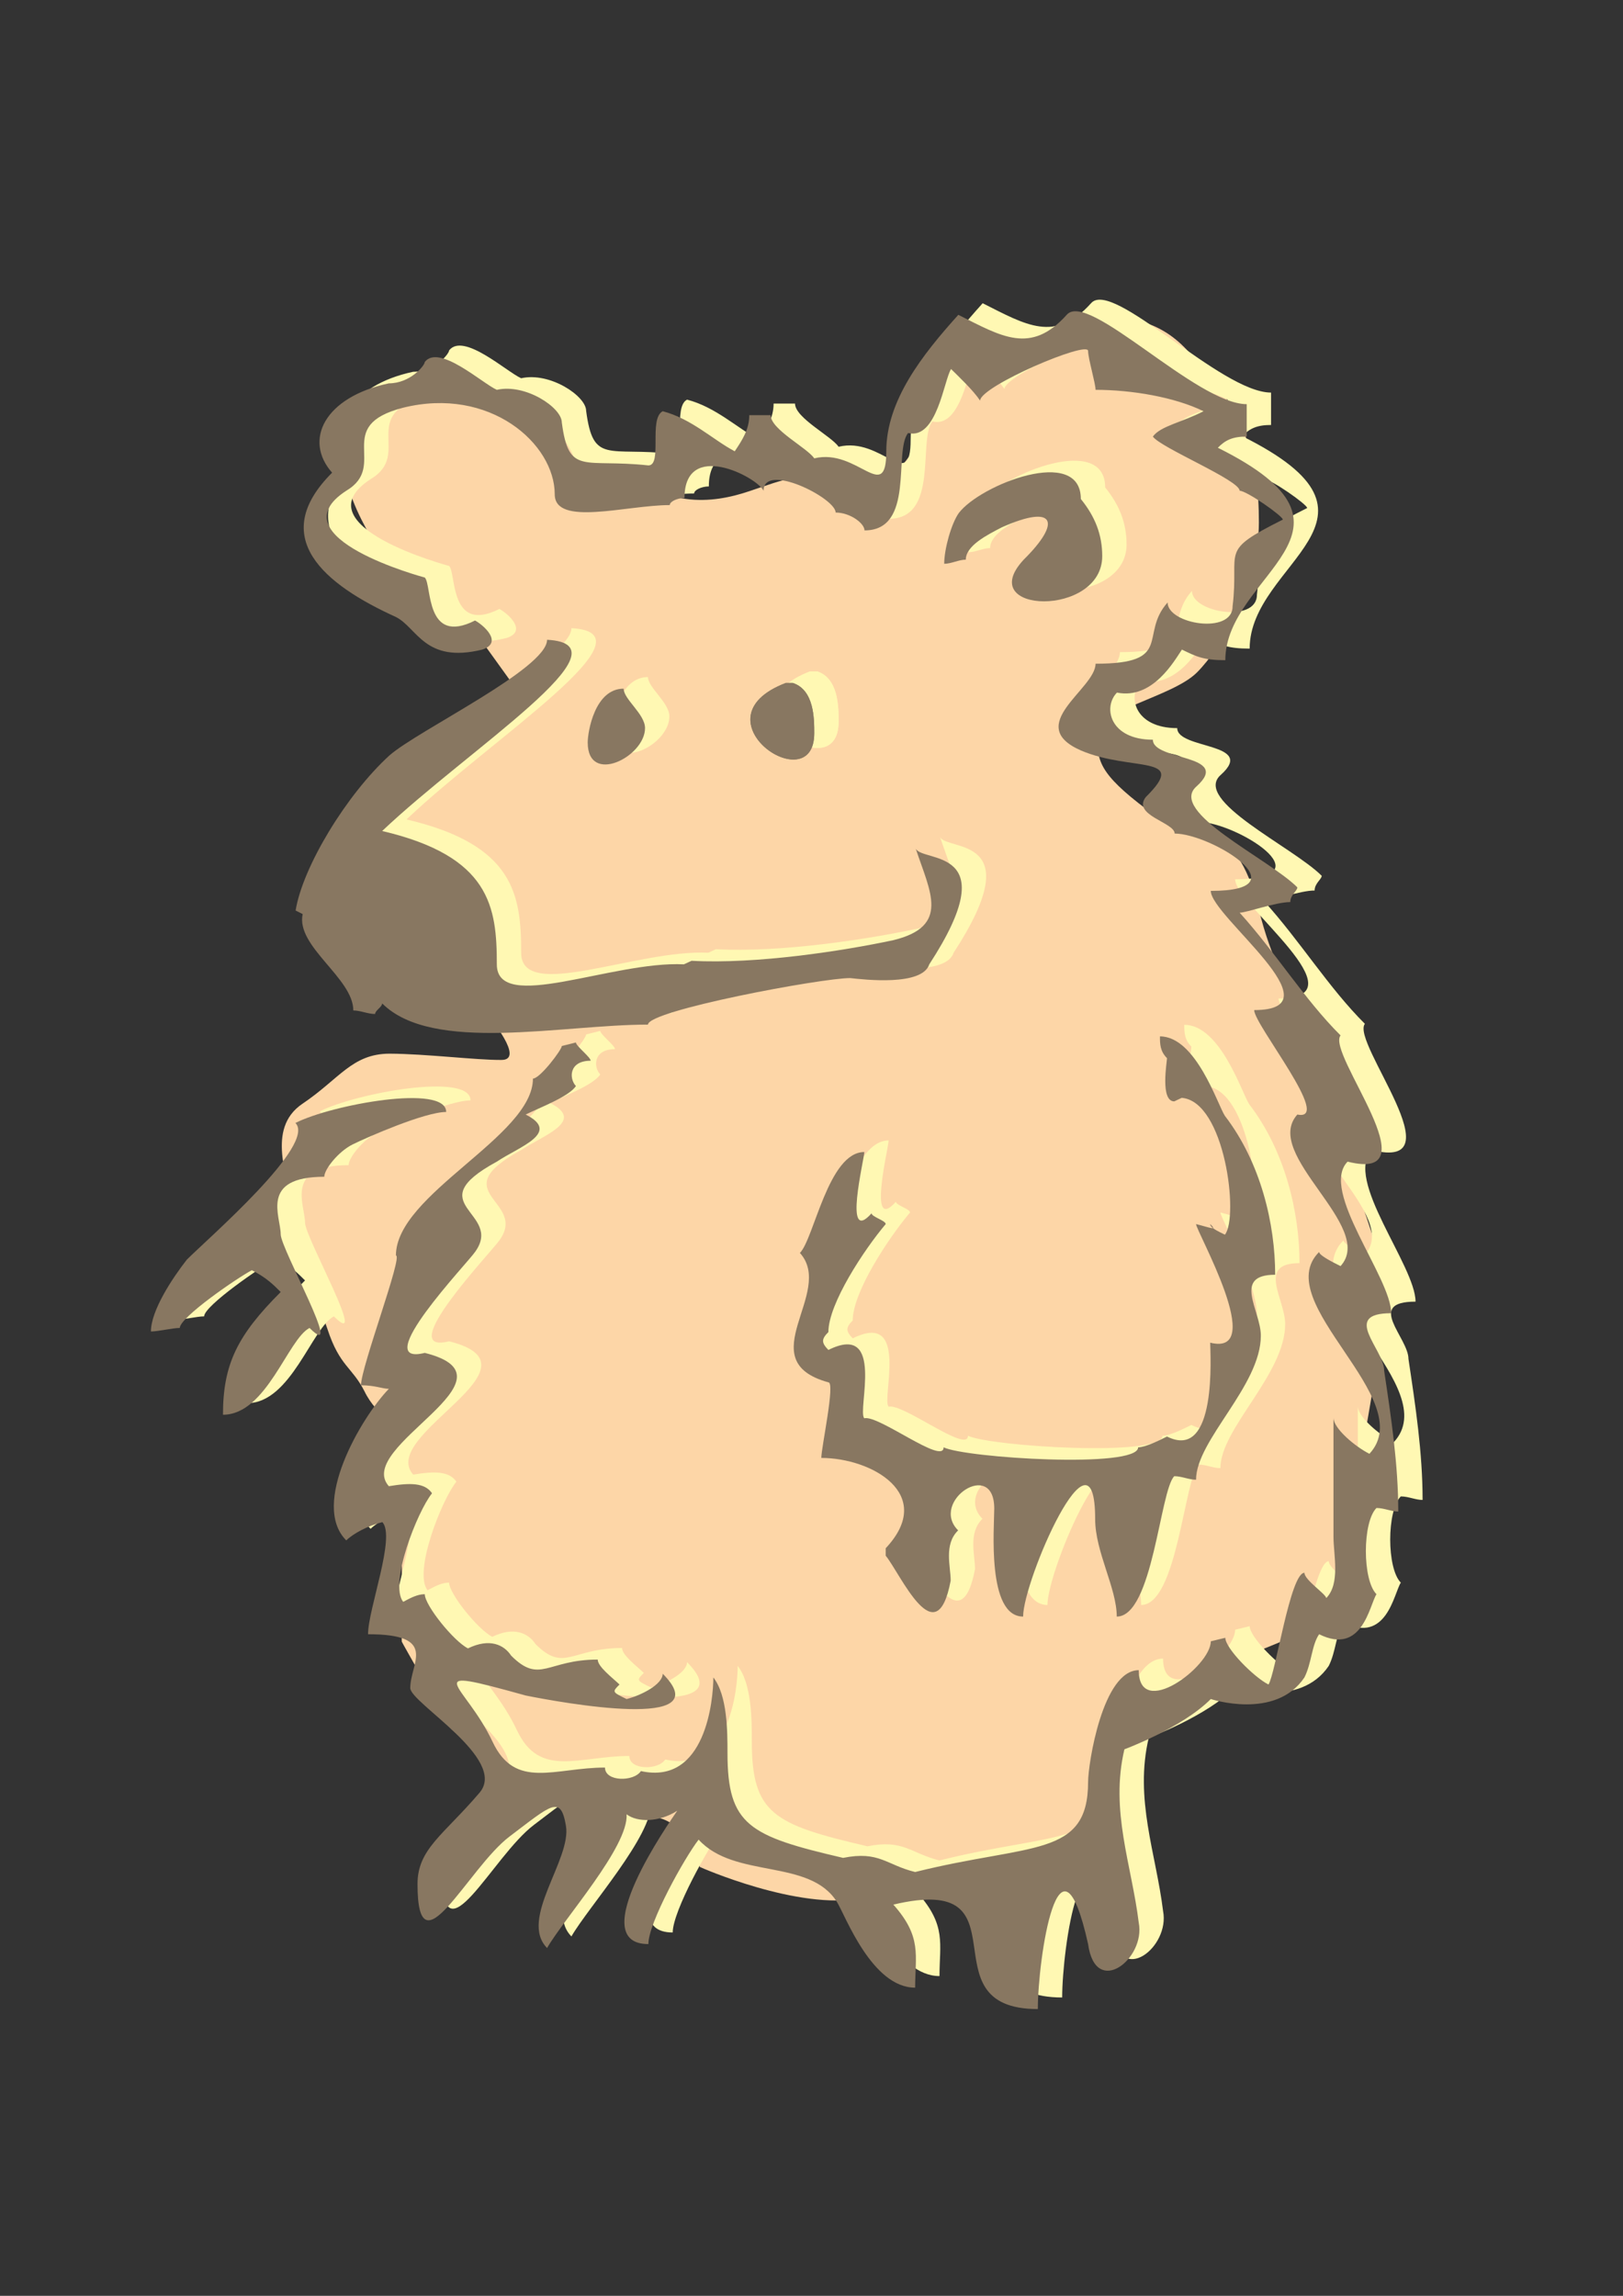
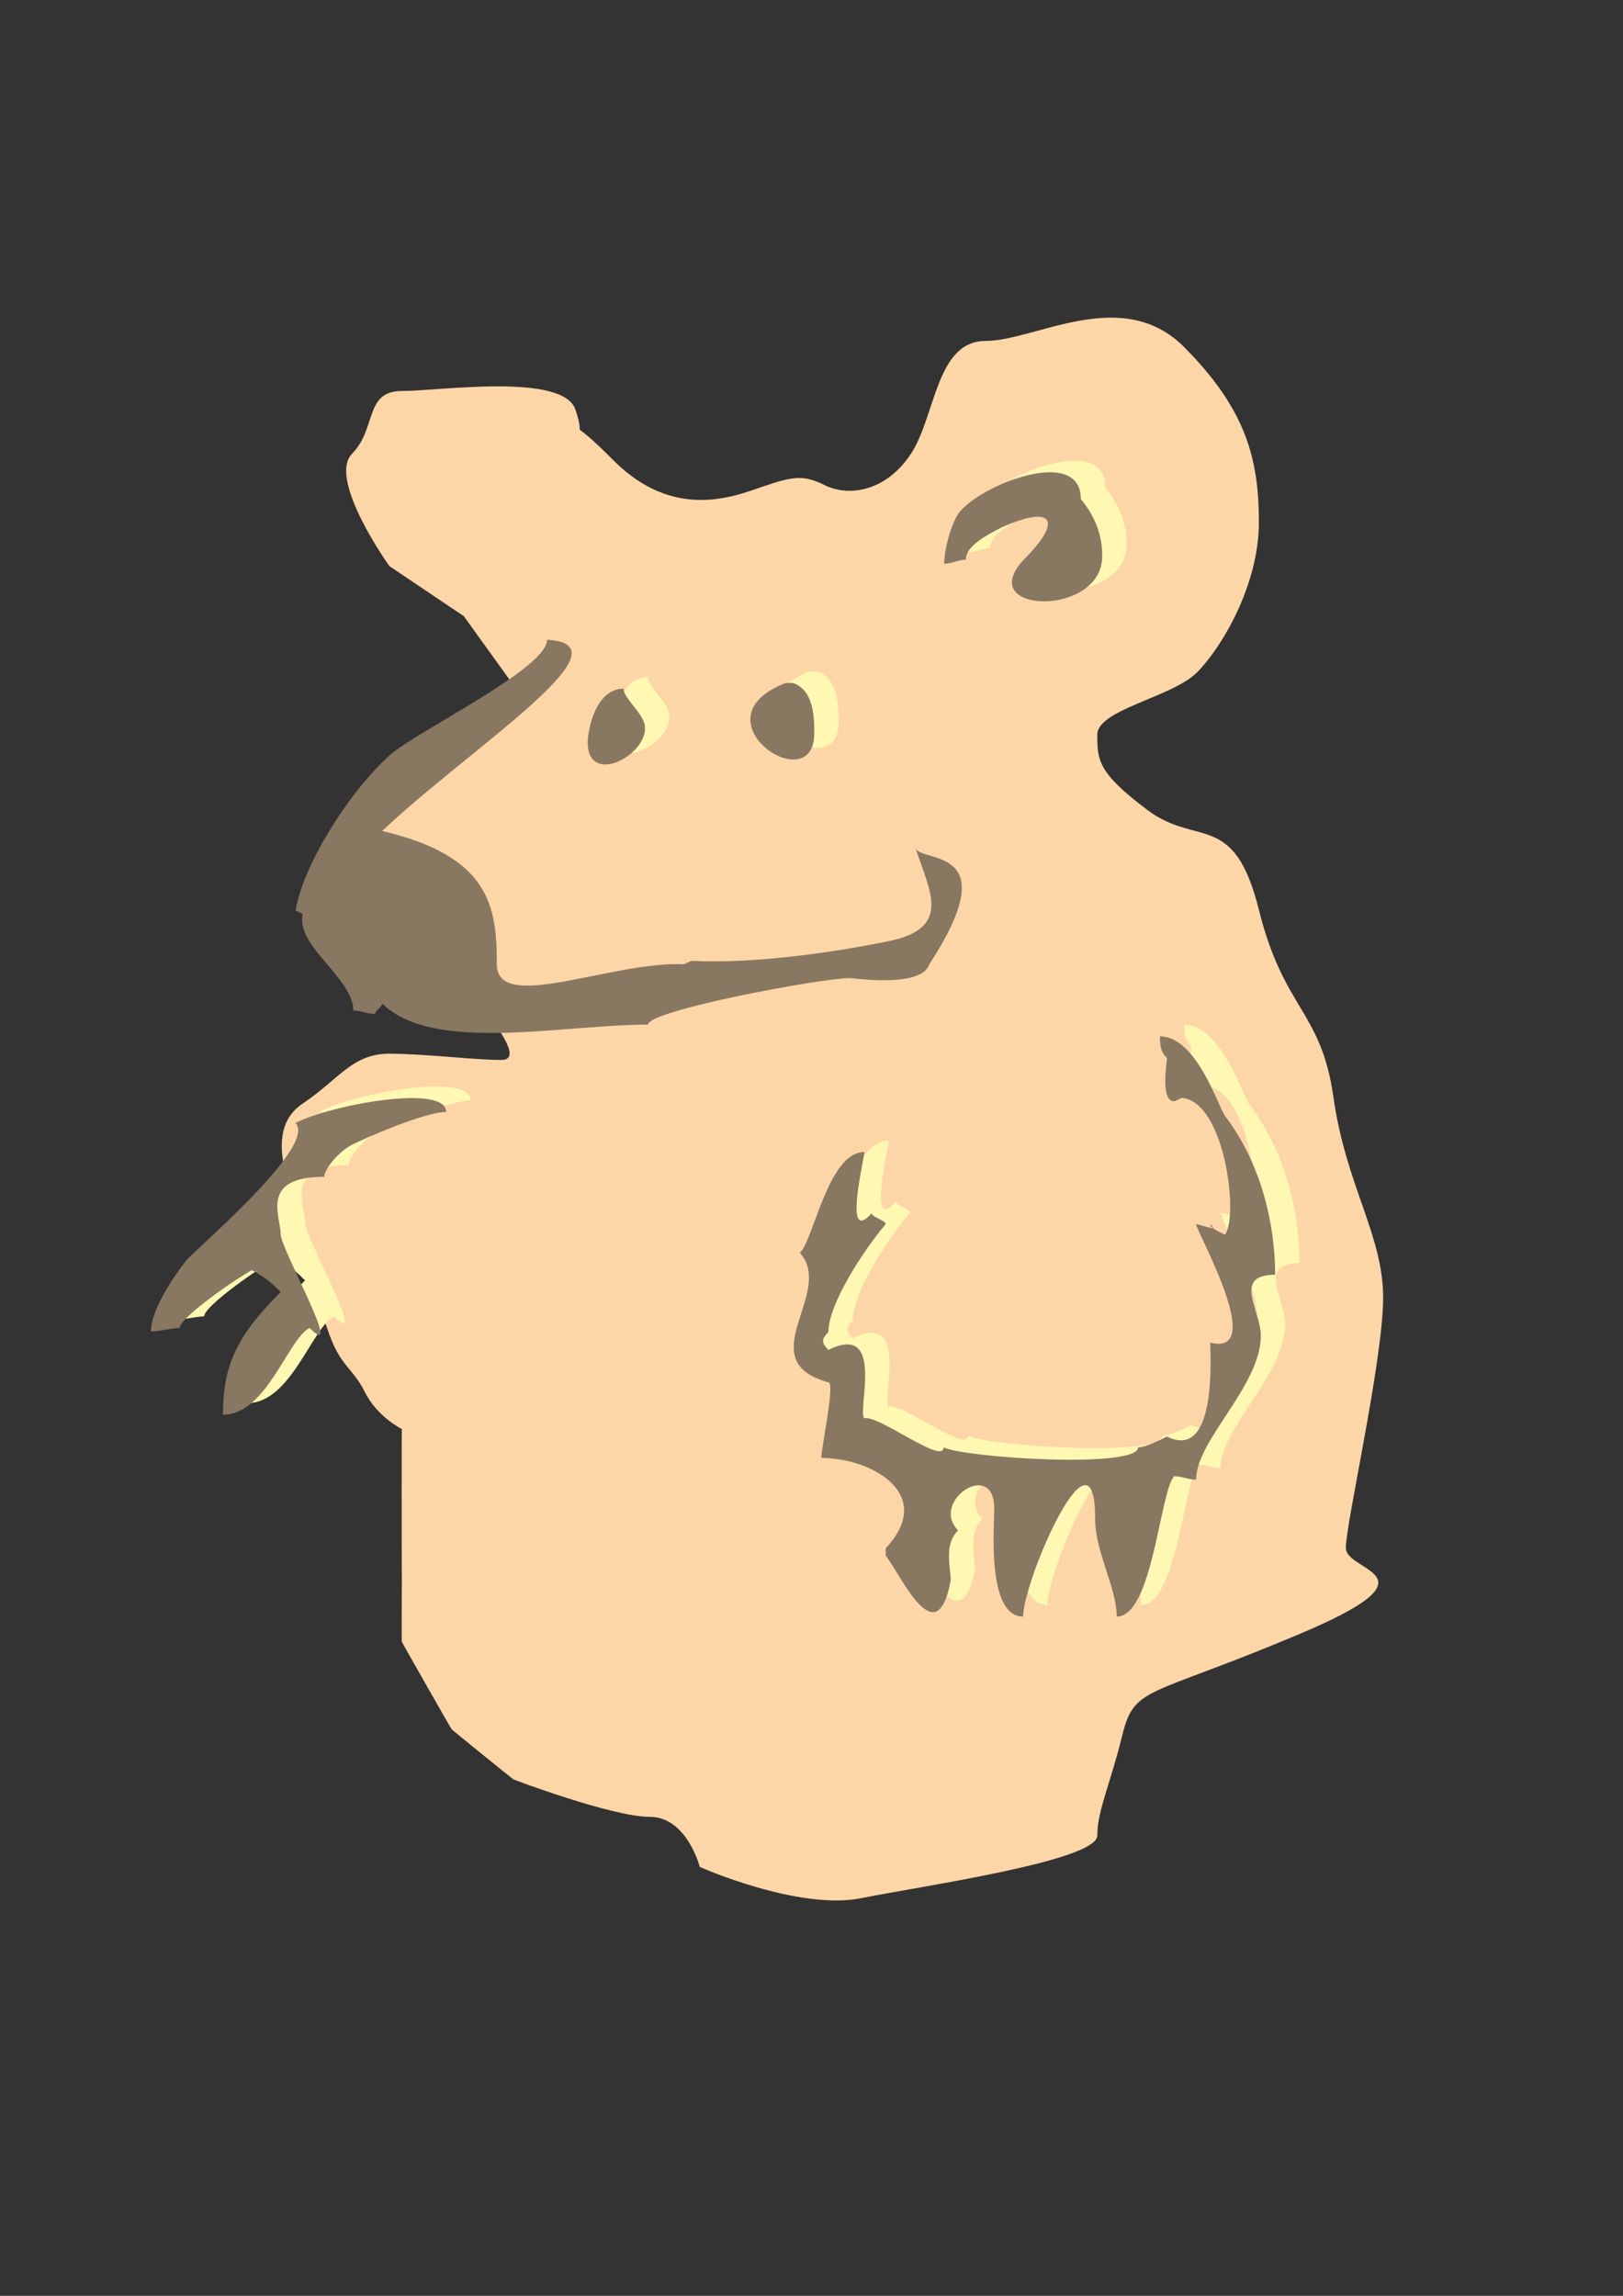
<svg xmlns="http://www.w3.org/2000/svg" height="841.89pt" viewBox="0 0 595.276 841.89" width="595.276pt" version="1.1" id="167206f0-f611-11ea-b768-dcc15c148e23">
  <rect x="0" y="0" width="595.276" height="841.89" fill="#333333" stroke="none" />
  <g>
    <path style="fill:#fdd6a7;" d="M 188.27,251.169 L 170.126,225.969 142.838,207.609 C 142.766,207.609 119.942,175.569 129.158,166.353 138.23,157.137 133.622,143.385 147.374,143.385 160.982,143.385 206.558,136.545 211.094,150.297 215.63,164.049 206.558,150.225 224.774,168.585 242.99,186.945 261.206,184.713 274.886,180.105 288.566,175.497 293.174,173.193 302.246,177.801 311.318,182.409 325.07,180.177 334.142,166.353 343.214,152.529 343.286,125.025 361.502,125.025 379.718,125.025 411.542,104.361 434.366,127.329 457.19,150.297 461.726,168.585 461.726,191.553 461.726,214.521 448.118,237.489 438.974,246.633 429.83,255.705 402.47,260.241 402.47,269.385 402.47,278.673 402.542,283.281 420.758,296.961 438.974,310.785 452.582,296.961 461.726,333.609 470.87,370.401 484.55,370.401 489.086,402.441 493.622,434.625 507.302,452.913 507.302,475.809 507.302,498.849 493.622,558.537 493.622,567.609 493.622,576.825 530.054,576.897 475.406,599.721 420.758,622.689 416.15,618.081 411.614,636.369 407.078,654.801 402.47,663.945 402.47,673.089 402.47,682.377 338.75,691.521 315.926,696.057 293.102,700.737 256.67,684.681 256.67,684.609 256.67,684.681 251.99,666.321 238.382,666.249 224.774,666.321 188.27,652.569 188.27,652.497 188.27,652.569 165.59,634.209 165.662,634.137 165.59,634.209 147.302,602.097 147.374,602.025 147.302,602.097 147.302,592.881 147.374,579.057 147.302,565.377 147.302,524.049 147.374,523.977 147.302,524.049 138.158,519.441 133.694,510.225 129.086,501.153 124.622,501.153 120.086,487.329 115.406,473.649 106.334,450.753 106.406,441.465 106.334,432.321 97.19,414.033 110.942,404.745 124.55,395.601 129.086,386.457 142.838,386.385 156.446,386.457 174.734,388.761 183.878,388.689 192.806,388.761 179.198,372.705 179.27,372.633 179.198,372.705 133.622,336.057 133.694,326.769 133.622,317.625 129.158,285.513 138.23,285.513 147.302,285.513 188.27,251.169 188.27,251.169 L 188.27,251.169 Z" />
    <g>
-       <path style="fill:#fff8b3;" d="M 151.55,136.329 C 127.934,141.369 120.158,157.137 130.742,169.089 106.91,192.849 127.934,210.129 154.142,222.009 161.99,225.969 164.726,239.145 185.822,233.961 193.814,231.297 185.822,224.673 183.158,223.305 164.726,232.593 167.39,210.129 164.726,207.537 164.726,207.537 109.502,192.849 135.926,175.713 151.55,166.425 130.742,151.953 156.806,145.257 188.558,137.409 212.39,158.433 212.39,177.009 212.39,188.961 238.742,180.969 254.582,180.969 254.582,179.673 257.318,178.377 259.982,178.377 259.982,156.921 286.406,170.529 288.998,175.713 288.998,165.129 315.422,178.377 315.422,183.705 320.75,183.705 326.006,187.665 326.006,190.257 344.582,190.257 336.59,161.241 341.99,154.545 352.574,157.137 355.166,135.033 357.758,131.073 360.422,133.737 365.75,138.705 368.414,142.665 368.414,137.409 408.014,120.489 408.014,124.449 408.014,127.185 410.75,136.329 410.75,138.705 423.998,138.705 439.766,141.369 450.35,146.553 442.43,150.657 434.582,151.953 431.774,155.841 434.582,159.945 463.598,171.825 463.598,175.713 466.19,175.713 479.438,185.001 479.438,186.297 455.606,198.249 463.598,196.953 461.006,218.121 461.006,228.561 437.174,224.673 437.174,216.681 426.59,228.561 439.766,239.145 410.75,239.145 410.75,248.433 384.182,261.681 405.422,270.969 423.998,278.889 445.166,272.265 429.182,288.033 423.998,294.729 439.766,297.321 439.766,301.425 453.014,301.425 487.358,322.449 453.014,322.449 453.014,331.737 500.606,366.153 468.926,366.153 468.926,371.553 498.014,407.193 484.766,404.457 471.59,419.145 513.782,445.569 500.606,460.041 498.014,458.745 492.758,456.153 492.758,454.857 474.182,473.289 529.766,508.929 511.19,528.873 505.934,526.209 498.014,519.585 498.014,515.625 L 498.014,559.329 C 498.014,565.881 500.606,576.465 495.35,581.793 495.35,580.353 487.358,575.169 487.358,572.505 482.174,572.505 476.774,609.513 474.182,613.473 468.926,610.881 458.342,600.225 458.342,596.337 L 453.014,597.633 C 453.014,606.921 426.59,626.649 426.59,608.217 413.342,608.217 408.014,642.633 408.014,649.185 408.014,677.049 386.99,671.649 344.582,682.233 333.998,679.641 331.406,674.385 318.158,677.049 283.742,669.057 275.75,665.097 275.75,638.601 275.75,630.753 275.75,617.505 270.566,610.881 270.566,618.801 267.83,650.481 243.998,645.225 241.406,649.185 230.822,649.185 230.822,643.929 212.39,643.929 197.99,652.209 189.638,634.569 179.414,612.753 161.054,606.201 201.734,617.505 214.982,620.169 273.158,630.753 251.99,609.513 251.99,613.473 243.998,617.505 238.742,618.801 233.414,616.209 233.414,616.209 236.15,613.473 233.414,610.881 228.158,606.921 228.158,604.329 209.582,604.329 206.99,613.473 196.406,602.889 193.814,598.929 188.558,596.337 180.566,600.225 175.382,597.633 164.726,584.457 164.726,580.353 161.99,580.353 159.398,581.793 156.806,583.161 151.55,576.465 161.99,550.041 167.39,543.345 164.726,539.457 159.398,539.457 151.55,540.753 138.59,526.209 201.734,501.153 164.726,491.865 143.918,497.049 180.566,458.745 183.158,454.857 193.814,440.169 161.99,437.577 191.15,421.737 199.142,416.337 214.982,411.153 201.734,404.457 206.99,401.865 217.574,397.905 220.166,394.017 217.574,391.281 217.574,384.729 225.566,384.729 225.566,383.433 220.166,379.329 220.166,378.033 L 214.982,379.329 C 214.982,380.697 206.99,391.281 204.398,391.281 204.398,412.449 154.142,433.617 154.142,456.153 156.806,456.153 141.326,497.049 141.326,503.745 146.51,503.745 149.174,505.041 151.55,505.041 141.326,515.625 122.75,547.449 135.926,560.625 138.59,558.033 143.918,555.225 149.174,553.929 154.142,559.329 143.918,585.753 143.918,595.041 169.982,595.041 159.398,605.625 159.398,614.769 159.398,620.169 195.326,640.833 184.814,653.145 171.71,668.553 162.062,673.737 162.062,686.625 162.062,720.321 180.494,680.793 195.83,669.201 211.166,657.609 214.55,653.865 216.494,665.241 218.654,677.625 199.142,699.513 209.582,710.097 215.702,699.441 239.534,672.873 238.742,661.065 242.702,664.089 250.694,664.017 257.318,659.769 254.582,663.801 222.974,708.657 246.734,708.657 246.734,700.809 259.982,677.049 265.166,670.353 278.414,684.897 305.846,677.121 315.926,693.249 319.022,698.289 328.742,724.641 344.582,724.641 344.582,712.761 347.174,706.065 336.59,694.185 386.99,682.233 347.174,732.489 389.582,732.489 389.582,714.057 397.43,661.065 408.014,708.657 410.75,728.529 429.182,714.057 426.59,700.809 423.998,679.641 416.006,659.769 421.334,637.233 421.334,637.233 442.43,629.457 453.014,618.801 453.014,618.801 476.774,626.649 487.358,610.881 490.022,605.625 490.022,598.929 492.758,595.041 508.598,602.889 511.19,584.457 513.782,580.353 508.598,575.169 508.598,553.929 513.782,548.745 516.59,548.745 519.182,550.041 521.774,550.041 521.774,532.761 519.182,515.625 516.59,498.345 516.59,490.497 500.606,477.321 519.182,477.321 519.182,464.145 492.758,432.321 503.198,421.737 535.022,429.729 495.35,382.137 500.606,375.441 487.358,362.265 476.774,344.985 463.598,330.441 466.19,330.441 476.774,326.553 482.174,326.553 482.174,323.889 484.766,322.449 484.766,321.153 474.182,310.569 437.174,293.433 447.758,284.145 461.006,272.265 431.774,274.857 431.774,267.009 416.006,267.009 413.342,255.129 418.598,249.729 431.774,252.393 439.766,237.849 442.43,233.961 447.758,236.553 450.35,237.849 458.342,237.849 458.342,206.097 516.59,190.257 455.606,159.945 458.342,157.137 461.006,155.841 466.19,155.841 L 466.19,143.961 C 447.758,143.961 408.014,102.057 400.166,111.201 386.99,125.889 376.334,119.193 360.422,111.201 347.174,125.889 333.998,142.665 333.998,161.241 333.998,180.969 323.414,159.945 307.574,163.833 304.982,159.945 291.59,153.249 291.59,147.993 L 283.742,147.993 C 283.742,153.249 281.15,157.137 278.414,161.241 270.566,157.137 262.574,149.289 251.99,146.553 246.734,149.289 251.99,166.425 246.734,166.425 222.974,163.833 217.574,170.385 214.982,150.657 214.982,145.257 201.734,136.329 191.15,138.705 185.822,136.329 169.982,121.785 164.726,128.481 164.726,129.777 159.398,136.329 151.55,136.329 L 151.55,136.329 Z" />
      <path style="fill:#fff8b3;" d="M 405.35,178.737 C 405.35,159.009 368.414,173.481 360.566,183.921 357.83,187.809 355.238,197.097 355.238,202.497 357.83,202.497 360.566,200.985 363.158,200.985 363.158,195.801 371.15,191.841 376.406,189.105 395.846,180.465 398.438,187.089 384.398,200.985 365.822,220.929 413.198,222.225 413.198,199.689 413.198,191.841 410.606,185.217 405.35,178.737 L 405.35,178.737 Z" />
      <path style="fill:#fff8b3;" d="M 307.574,264.633 C 307.574,259.377 307.574,248.793 299.726,246.201 L 297.134,246.201 C 262.718,259.377 307.574,289.761 307.574,264.633 L 307.574,264.633 Z" />
      <path style="fill:#fff8b3;" d="M 224.486,268.017 C 224.486,283.857 245.51,273.273 245.51,262.761 245.51,257.577 237.662,252.177 237.662,248.289 227.078,248.289 224.486,264.129 224.486,268.017 L 224.486,268.017 Z" />
-       <path style="fill:#fff8b3;" d="M 191.15,349.377 C 191.15,328.353 188.774,309.777 149.102,300.489 180.782,270.393 241.478,232.017 209.582,230.361 209.582,240.945 162.35,263.481 151.766,272.769 135.926,287.241 119.942,313.665 117.35,329.649 L 119.942,330.945 C 117.35,342.825 138.518,354.417 138.518,366.297 141.182,366.297 143.774,367.593 146.51,367.593 146.51,366.297 149.102,365.001 149.102,363.705 167.534,382.137 214.982,371.481 246.59,371.481 246.59,366.297 310.166,354.417 320.75,354.417 325.934,354.993 347.174,357.441 349.766,349.377 378.062,305.961 347.462,312.225 344.798,306.969 350.054,322.809 357.542,335.409 336.59,340.521 318.014,344.481 286.334,349.377 262.574,348.081 L 259.766,349.377 C 233.414,348.081 191.15,367.593 191.15,349.377 L 191.15,349.377 Z" />
      <path style="fill:#fff8b3;" d="M 138.302,415.401 C 143.558,412.809 164.726,403.521 172.574,403.521 172.574,393.081 130.454,400.857 117.278,407.553 125.126,415.401 85.454,449.673 77.462,457.665 72.278,464.289 64.286,476.241 64.286,484.017 66.878,484.017 72.278,482.721 74.87,482.721 74.87,478.833 96.038,464.289 101.294,461.553 106.694,464.289 109.286,466.953 111.878,469.545 96.038,485.385 90.71,495.969 90.71,514.545 106.694,514.545 114.47,486.825 122.462,482.721 135.71,495.969 111.878,453.705 111.878,448.377 111.878,441.825 104.03,427.281 127.862,427.281 127.862,424.545 133.046,417.993 138.302,415.401 L 138.302,415.401 Z" />
      <path style="fill:#fff8b3;" d="M 312.758,484.233 C 312.758,473.793 325.934,453.921 333.782,444.633 333.782,443.337 328.598,441.969 328.598,440.673 318.014,452.625 325.934,420.801 325.934,418.209 312.758,418.209 307.502,449.961 302.318,455.217 315.35,469.689 283.742,494.673 312.758,502.665 315.35,502.665 310.166,526.497 310.166,530.385 328.598,530.385 352.358,543.705 333.782,563.505 L 333.782,566.241 C 339.182,572.793 352.358,603.249 357.614,575.385 357.614,570.129 355.022,562.137 360.35,556.953 349.766,546.369 373.598,530.385 373.598,548.961 373.598,555.657 370.79,588.561 384.182,588.561 384.182,575.385 410.606,514.545 410.606,552.849 410.606,564.801 418.526,578.121 418.526,588.561 431.774,588.561 434.366,542.265 439.622,537.081 442.358,537.081 444.95,538.377 447.614,538.377 447.614,523.833 471.374,503.961 471.374,485.529 471.374,476.385 460.79,463.209 476.63,463.209 476.63,444.633 471.374,422.097 458.198,404.961 455.534,400.929 447.614,375.801 434.366,375.801 434.366,378.465 434.366,381.201 436.958,383.793 436.958,385.089 434.366,399.633 439.622,399.633 L 442.358,398.337 C 458.198,399.633 463.382,441.969 458.198,448.521 455.534,447.225 452.798,445.929 452.798,444.633 455.534,447.225 452.798,445.929 447.614,444.633 447.614,447.225 473.966,493.377 452.798,488.121 452.798,492.081 455.534,531.825 436.958,522.537 434.366,523.833 429.038,526.497 426.374,526.497 426.374,534.417 362.942,530.385 355.022,526.497 355.022,533.121 331.19,514.545 325.934,515.841 323.198,513.249 333.782,480.345 312.758,490.785 310.166,488.121 310.166,486.825 312.758,484.233 L 312.758,484.233 Z" />
-       <path style="fill:#fff8b3;" d="M 307.574,264.633 C 307.574,259.377 307.574,248.793 299.726,246.201 L 297.134,246.201 C 262.718,259.377 307.574,289.761 307.574,264.633 L 307.574,264.633 Z" />
    </g>
    <g>
-       <path style="fill:#887761;" d="M 142.622,140.577 C 119.006,145.617 111.23,161.385 121.814,173.337 97.982,197.097 119.006,214.377 145.214,226.257 153.062,230.217 155.798,243.393 176.894,238.209 184.886,235.545 176.894,228.921 174.23,227.553 155.798,236.841 158.462,214.377 155.798,211.785 155.798,211.785 100.574,197.097 126.998,179.961 142.622,170.673 121.814,156.201 147.878,149.505 179.63,141.657 203.462,162.681 203.462,181.257 203.462,193.209 229.814,185.217 245.654,185.217 245.654,183.921 248.39,182.625 251.054,182.625 251.054,161.169 277.478,174.777 280.07,179.961 280.07,169.377 306.494,182.625 306.494,187.953 311.822,187.953 317.078,191.913 317.078,194.505 335.654,194.505 327.662,165.489 333.062,158.793 343.646,161.385 346.238,139.281 348.83,135.321 351.494,137.985 356.822,142.953 359.486,146.913 359.486,141.657 399.086,124.737 399.086,128.697 399.086,131.433 401.822,140.577 401.822,142.953 415.07,142.953 430.838,145.617 441.422,150.801 433.502,154.905 425.654,156.201 422.846,160.089 425.654,164.193 454.67,176.073 454.67,179.961 457.262,179.961 470.51,189.249 470.51,190.545 446.678,202.497 454.67,201.201 452.078,222.369 452.078,232.809 428.246,228.921 428.246,220.929 417.662,232.809 430.838,243.393 401.822,243.393 401.822,252.681 375.254,265.929 396.494,275.217 415.07,283.137 436.238,276.513 420.254,292.281 415.07,298.977 430.838,301.569 430.838,305.673 444.086,305.673 478.43,326.697 444.086,326.697 444.086,335.985 491.678,370.401 459.998,370.401 459.998,375.801 489.086,411.441 475.838,408.705 462.662,423.393 504.854,449.817 491.678,464.289 489.086,462.993 483.83,460.401 483.83,459.105 465.254,477.537 520.838,513.177 502.262,533.121 497.006,530.457 489.086,523.833 489.086,519.873 L 489.086,563.577 C 489.086,570.129 491.678,580.713 486.422,586.041 486.422,584.601 478.43,579.417 478.43,576.753 473.246,576.753 467.846,613.761 465.254,617.721 459.998,615.129 449.414,604.473 449.414,600.585 L 444.086,601.881 C 444.086,611.169 417.662,630.897 417.662,612.465 404.414,612.465 399.086,646.881 399.086,653.433 399.086,681.297 378.062,675.897 335.654,686.481 325.07,683.889 322.478,678.633 309.23,681.297 274.814,673.305 266.822,669.345 266.822,642.849 266.822,635.001 266.822,621.753 261.638,615.129 261.638,623.049 258.902,654.729 235.07,649.473 232.478,653.433 221.894,653.433 221.894,648.177 203.462,648.177 189.062,656.457 180.71,638.817 170.486,617.001 152.126,610.449 192.806,621.753 206.054,624.417 264.23,635.001 243.062,613.761 243.062,617.721 235.07,621.753 229.814,623.049 224.486,620.457 224.486,620.457 227.222,617.721 224.486,615.129 219.23,611.169 219.23,608.577 200.654,608.577 198.062,617.721 187.478,607.137 184.886,603.177 179.63,600.585 171.638,604.473 166.454,601.881 155.798,588.705 155.798,584.601 153.062,584.601 150.47,586.041 147.878,587.409 142.622,580.713 153.062,554.289 158.462,547.593 155.798,543.705 150.47,543.705 142.622,545.001 129.662,530.457 192.806,505.401 155.798,496.113 134.99,501.297 171.638,462.993 174.23,459.105 184.886,444.417 153.062,441.825 182.222,425.985 190.214,420.585 206.054,415.401 192.806,408.705 198.062,406.113 208.646,402.153 211.238,398.265 208.646,395.529 208.646,388.977 216.638,388.977 216.638,387.681 211.238,383.577 211.238,382.281 L 206.054,383.577 C 206.054,384.945 198.062,395.529 195.47,395.529 195.47,416.697 145.214,437.865 145.214,460.401 147.878,460.401 132.398,501.297 132.398,507.993 137.582,507.993 140.246,509.289 142.622,509.289 132.398,519.873 113.822,551.697 126.998,564.873 129.662,562.281 134.99,559.473 140.246,558.177 145.214,563.577 134.99,590.001 134.99,599.289 161.054,599.289 150.47,609.873 150.47,619.017 150.47,624.417 186.398,645.081 175.886,657.393 162.782,672.801 153.134,677.985 153.134,690.873 153.134,724.569 171.566,685.041 186.902,673.449 202.238,661.857 205.622,658.113 207.566,669.489 209.726,681.873 190.214,703.761 200.654,714.345 206.774,703.689 230.606,677.121 229.814,665.313 233.774,668.337 241.766,668.265 248.39,664.017 245.654,668.049 214.046,712.905 237.806,712.905 237.806,705.057 251.054,681.297 256.238,674.601 269.486,689.145 296.918,681.369 306.998,697.497 310.094,702.537 319.814,728.889 335.654,728.889 335.654,717.009 338.246,710.313 327.662,698.433 378.062,686.481 338.246,736.737 380.654,736.737 380.654,718.305 388.502,665.313 399.086,712.905 401.822,732.777 420.254,718.305 417.662,705.057 415.07,683.889 407.078,664.017 412.406,641.481 412.406,641.481 433.502,633.705 444.086,623.049 444.086,623.049 467.846,630.897 478.43,615.129 481.094,609.873 481.094,603.177 483.83,599.289 499.67,607.137 502.262,588.705 504.854,584.601 499.67,579.417 499.67,558.177 504.854,552.993 507.662,552.993 510.254,554.289 512.846,554.289 512.846,537.009 510.254,519.873 507.662,502.593 507.662,494.745 491.678,481.569 510.254,481.569 510.254,468.393 483.83,436.569 494.27,425.985 526.094,433.977 486.422,386.385 491.678,379.689 478.43,366.513 467.846,349.233 454.67,334.689 457.262,334.689 467.846,330.801 473.246,330.801 473.246,328.137 475.838,326.697 475.838,325.401 465.254,314.817 428.246,297.681 438.83,288.393 452.078,276.513 422.846,279.105 422.846,271.257 407.078,271.257 404.414,259.377 409.67,253.977 422.846,256.641 430.838,242.097 433.502,238.209 438.83,240.801 441.422,242.097 449.414,242.097 449.414,210.345 507.662,194.505 446.678,164.193 449.414,161.385 452.078,160.089 457.262,160.089 L 457.262,148.209 C 438.83,148.209 399.086,106.305 391.238,115.449 378.062,130.137 367.406,123.441 351.494,115.449 338.246,130.137 325.07,146.913 325.07,165.489 325.07,185.217 314.486,164.193 298.646,168.081 296.054,164.193 282.662,157.497 282.662,152.241 L 274.814,152.241 C 274.814,157.497 272.222,161.385 269.486,165.489 261.638,161.385 253.646,153.537 243.062,150.801 237.806,153.537 243.062,170.673 237.806,170.673 214.046,168.081 208.646,174.633 206.054,154.905 206.054,149.505 192.806,140.577 182.222,142.953 176.894,140.577 161.054,126.033 155.798,132.729 155.798,134.025 150.47,140.577 142.622,140.577 L 142.622,140.577 Z" />
      <path style="fill:#887761;" d="M 396.422,182.985 C 396.422,163.257 359.486,177.729 351.638,188.169 348.902,192.057 346.31,201.345 346.31,206.745 348.902,206.745 351.638,205.233 354.23,205.233 354.23,200.049 362.222,196.089 367.478,193.353 386.918,184.713 389.51,191.337 375.47,205.233 356.894,225.177 404.27,226.473 404.27,203.937 404.27,196.089 401.678,189.465 396.422,182.985 L 396.422,182.985 Z" />
      <path style="fill:#887761;" d="M 298.646,268.881 C 298.646,263.625 298.646,253.041 290.798,250.449 L 288.206,250.449 C 253.79,263.625 298.646,294.009 298.646,268.881 L 298.646,268.881 Z" />
-       <path style="fill:#887761;" d="M 215.558,272.265 C 215.558,288.105 236.582,277.521 236.582,267.009 236.582,261.825 228.734,256.425 228.734,252.537 218.15,252.537 215.558,268.377 215.558,272.265 L 215.558,272.265 Z" />
+       <path style="fill:#887761;" d="M 215.558,272.265 C 215.558,288.105 236.582,277.521 236.582,267.009 236.582,261.825 228.734,256.425 228.734,252.537 218.15,252.537 215.558,268.377 215.558,272.265 L 215.558,272.265 " />
      <path style="fill:#887761;" d="M 182.222,353.625 C 182.222,332.601 179.846,314.025 140.174,304.737 171.854,274.641 232.55,236.265 200.654,234.609 200.654,245.193 153.422,267.729 142.838,277.017 126.998,291.489 111.014,317.913 108.422,333.897 L 111.014,335.193 C 108.422,347.073 129.59,358.665 129.59,370.545 132.254,370.545 134.846,371.841 137.582,371.841 137.582,370.545 140.174,369.249 140.174,367.953 158.606,386.385 206.054,375.729 237.662,375.729 237.662,370.545 301.238,358.665 311.822,358.665 317.006,359.241 338.246,361.689 340.838,353.625 369.134,310.209 338.534,316.473 335.87,311.217 341.126,327.057 348.614,339.657 327.662,344.769 309.086,348.729 277.406,353.625 253.646,352.329 L 250.838,353.625 C 224.486,352.329 182.222,371.841 182.222,353.625 L 182.222,353.625 Z" />
      <path style="fill:#887761;" d="M 129.374,419.649 C 134.63,417.057 155.798,407.769 163.646,407.769 163.646,397.329 121.526,405.105 108.35,411.801 116.198,419.649 76.526,453.921 68.534,461.913 63.35,468.537 55.358,480.489 55.358,488.265 57.95,488.265 63.35,486.969 65.942,486.969 65.942,483.081 87.11,468.537 92.366,465.801 97.766,468.537 100.358,471.201 102.95,473.793 87.11,489.633 81.782,500.217 81.782,518.793 97.766,518.793 105.542,491.073 113.534,486.969 126.782,500.217 102.95,457.953 102.95,452.625 102.95,446.073 95.102,431.529 118.934,431.529 118.934,428.793 124.118,422.241 129.374,419.649 L 129.374,419.649 Z" />
      <path style="fill:#887761;" d="M 303.83,488.481 C 303.83,478.041 317.006,458.169 324.854,448.881 324.854,447.585 319.67,446.217 319.67,444.921 309.086,456.873 317.006,425.049 317.006,422.457 303.83,422.457 298.574,454.209 293.39,459.465 306.422,473.937 274.814,498.921 303.83,506.913 306.422,506.913 301.238,530.745 301.238,534.633 319.67,534.633 343.43,547.953 324.854,567.753 L 324.854,570.489 C 330.254,577.041 343.43,607.497 348.686,579.633 348.686,574.377 346.094,566.385 351.422,561.201 340.838,550.617 364.67,534.633 364.67,553.209 364.67,559.905 361.862,592.809 375.254,592.809 375.254,579.633 401.678,518.793 401.678,557.097 401.678,569.049 409.598,582.369 409.598,592.809 422.846,592.809 425.438,546.513 430.694,541.329 433.43,541.329 436.022,542.625 438.686,542.625 438.686,528.081 462.446,508.209 462.446,489.777 462.446,480.633 451.862,467.457 467.702,467.457 467.702,448.881 462.446,426.345 449.27,409.209 446.606,405.177 438.686,380.049 425.438,380.049 425.438,382.713 425.438,385.449 428.03,388.041 428.03,389.337 425.438,403.881 430.694,403.881 L 433.43,402.585 C 449.27,403.881 454.454,446.217 449.27,452.769 446.606,451.473 443.87,450.177 443.87,448.881 446.606,451.473 443.87,450.177 438.686,448.881 438.686,451.473 465.038,497.625 443.87,492.369 443.87,496.329 446.606,536.073 428.03,526.785 425.438,528.081 420.11,530.745 417.446,530.745 417.446,538.665 354.014,534.633 346.094,530.745 346.094,537.369 322.262,518.793 317.006,520.089 314.27,517.497 324.854,484.593 303.83,495.033 301.238,492.369 301.238,491.073 303.83,488.481 L 303.83,488.481 Z" />
-       <path style="fill:#887761;" d="M 298.646,268.881 C 298.646,263.625 298.646,253.041 290.798,250.449 L 288.206,250.449 C 253.79,263.625 298.646,294.009 298.646,268.881 L 298.646,268.881 Z" />
    </g>
  </g>
</svg>